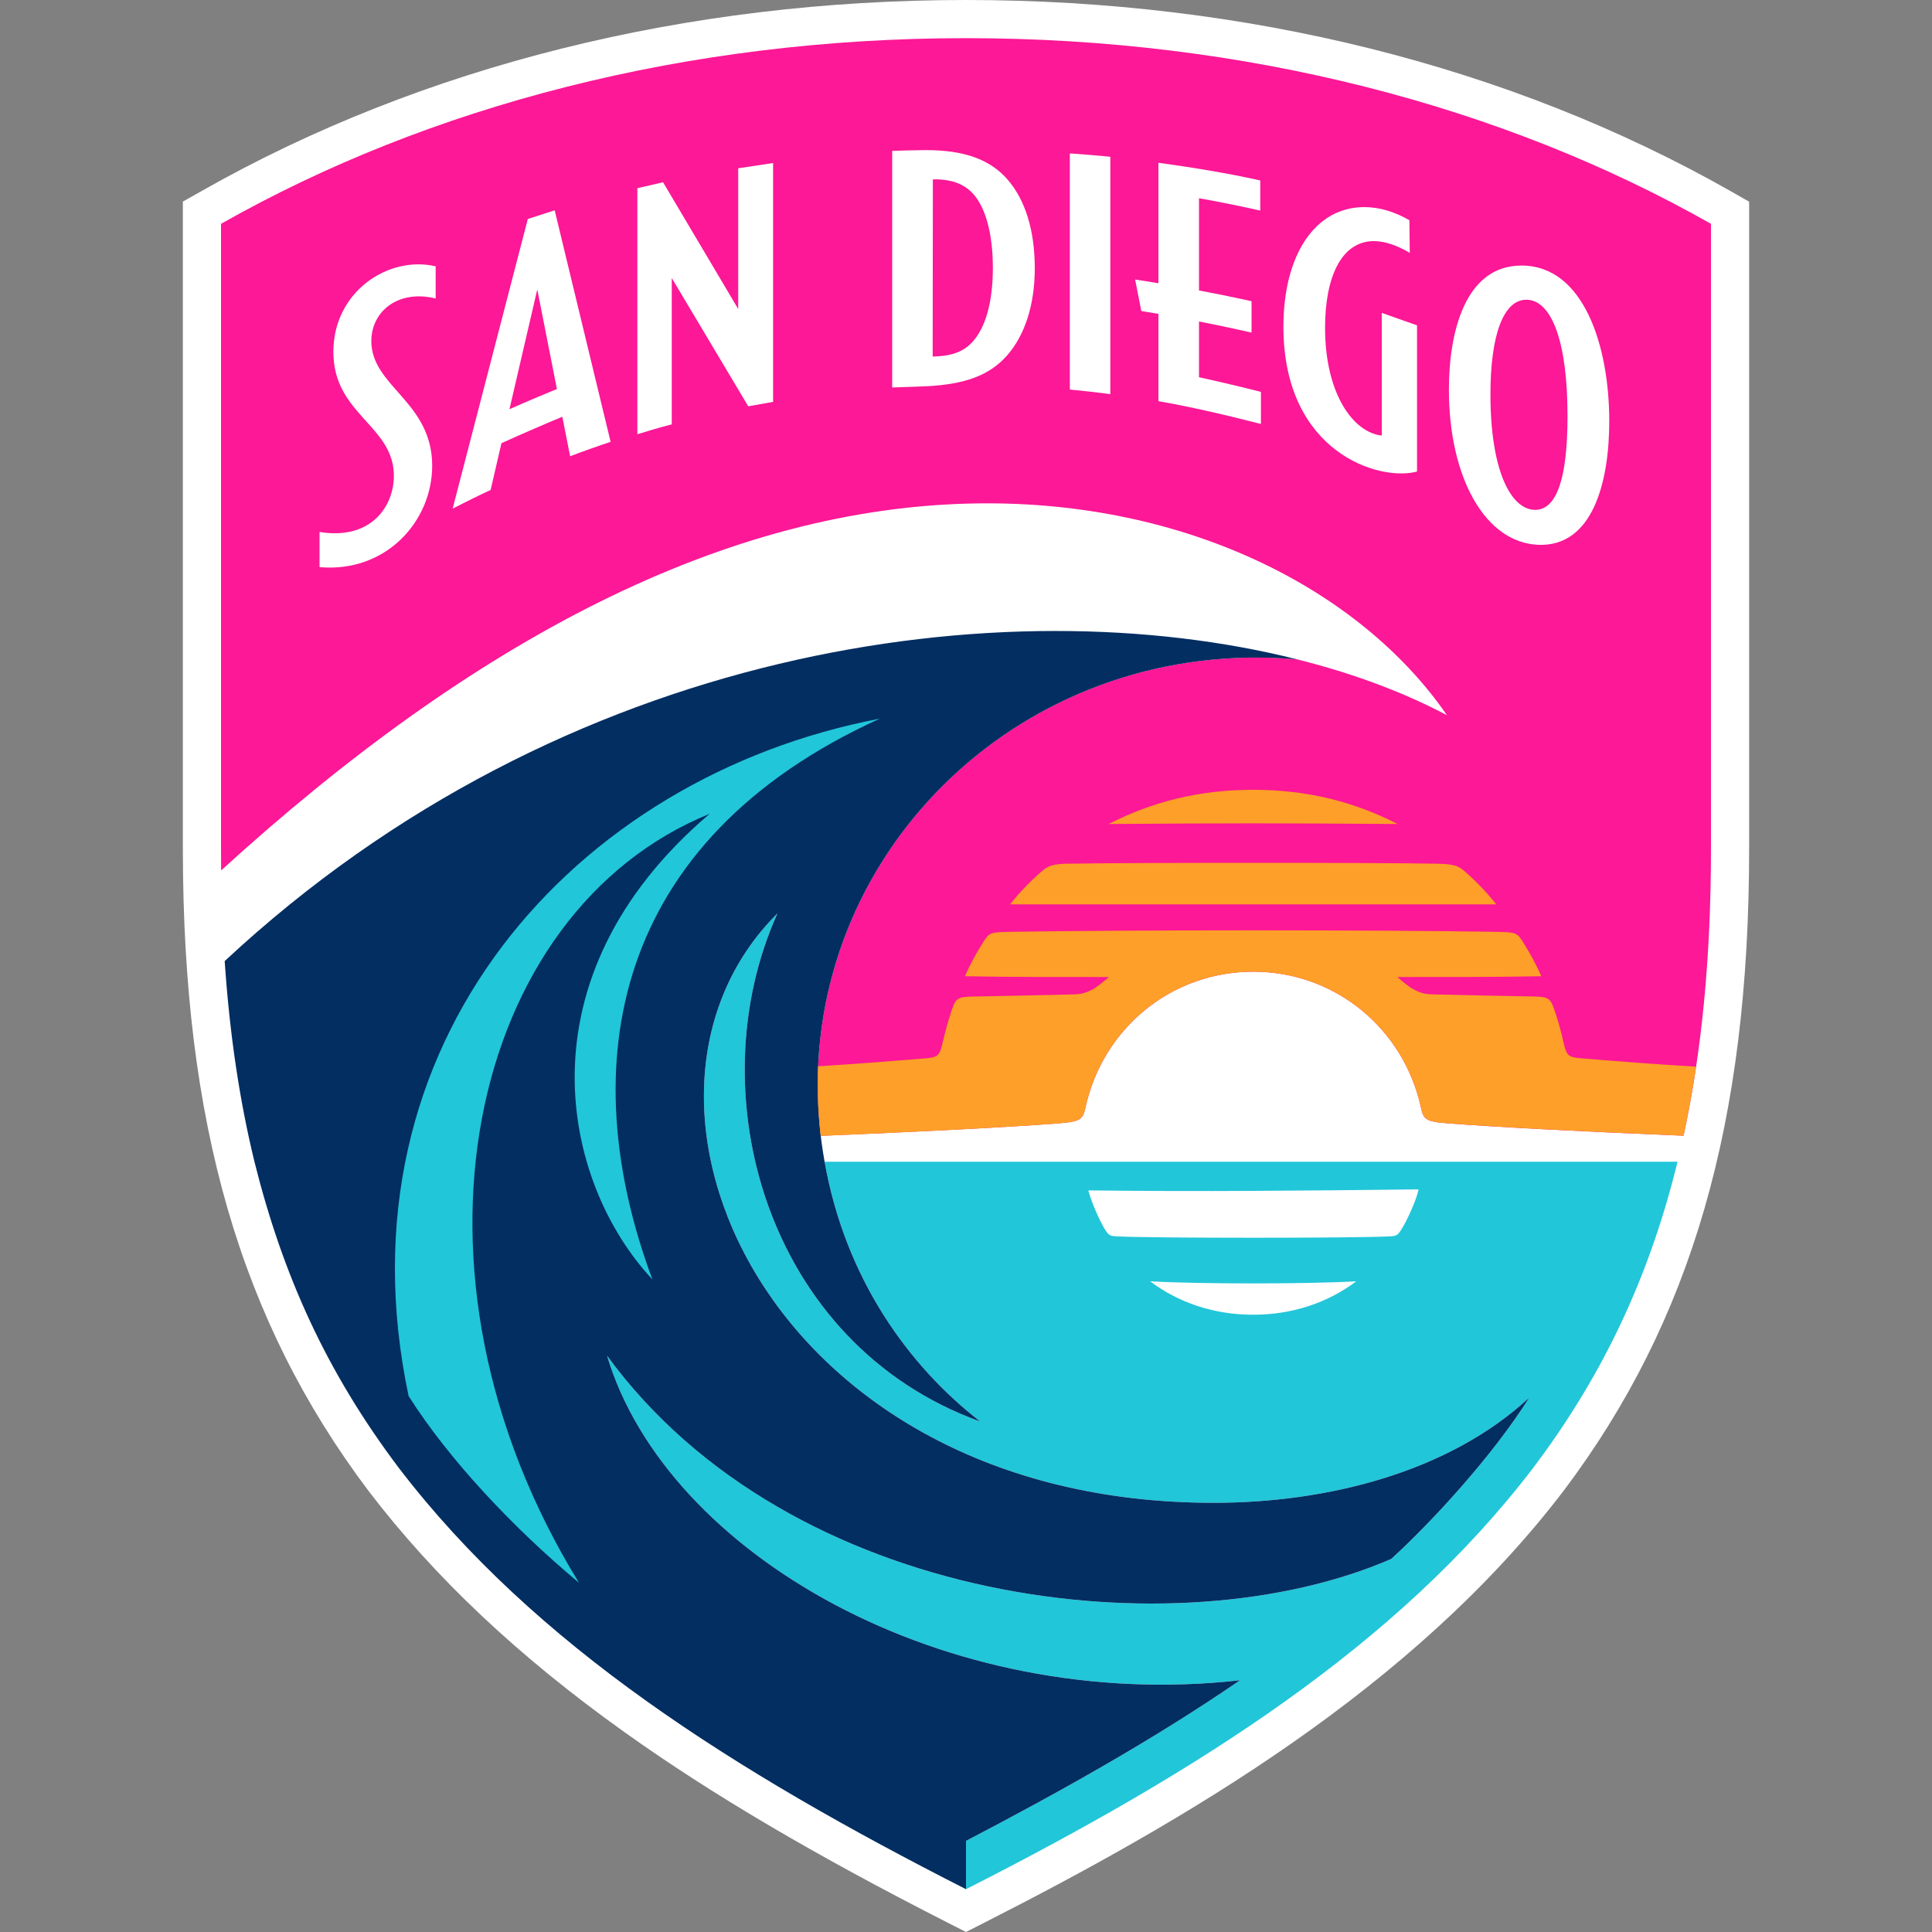
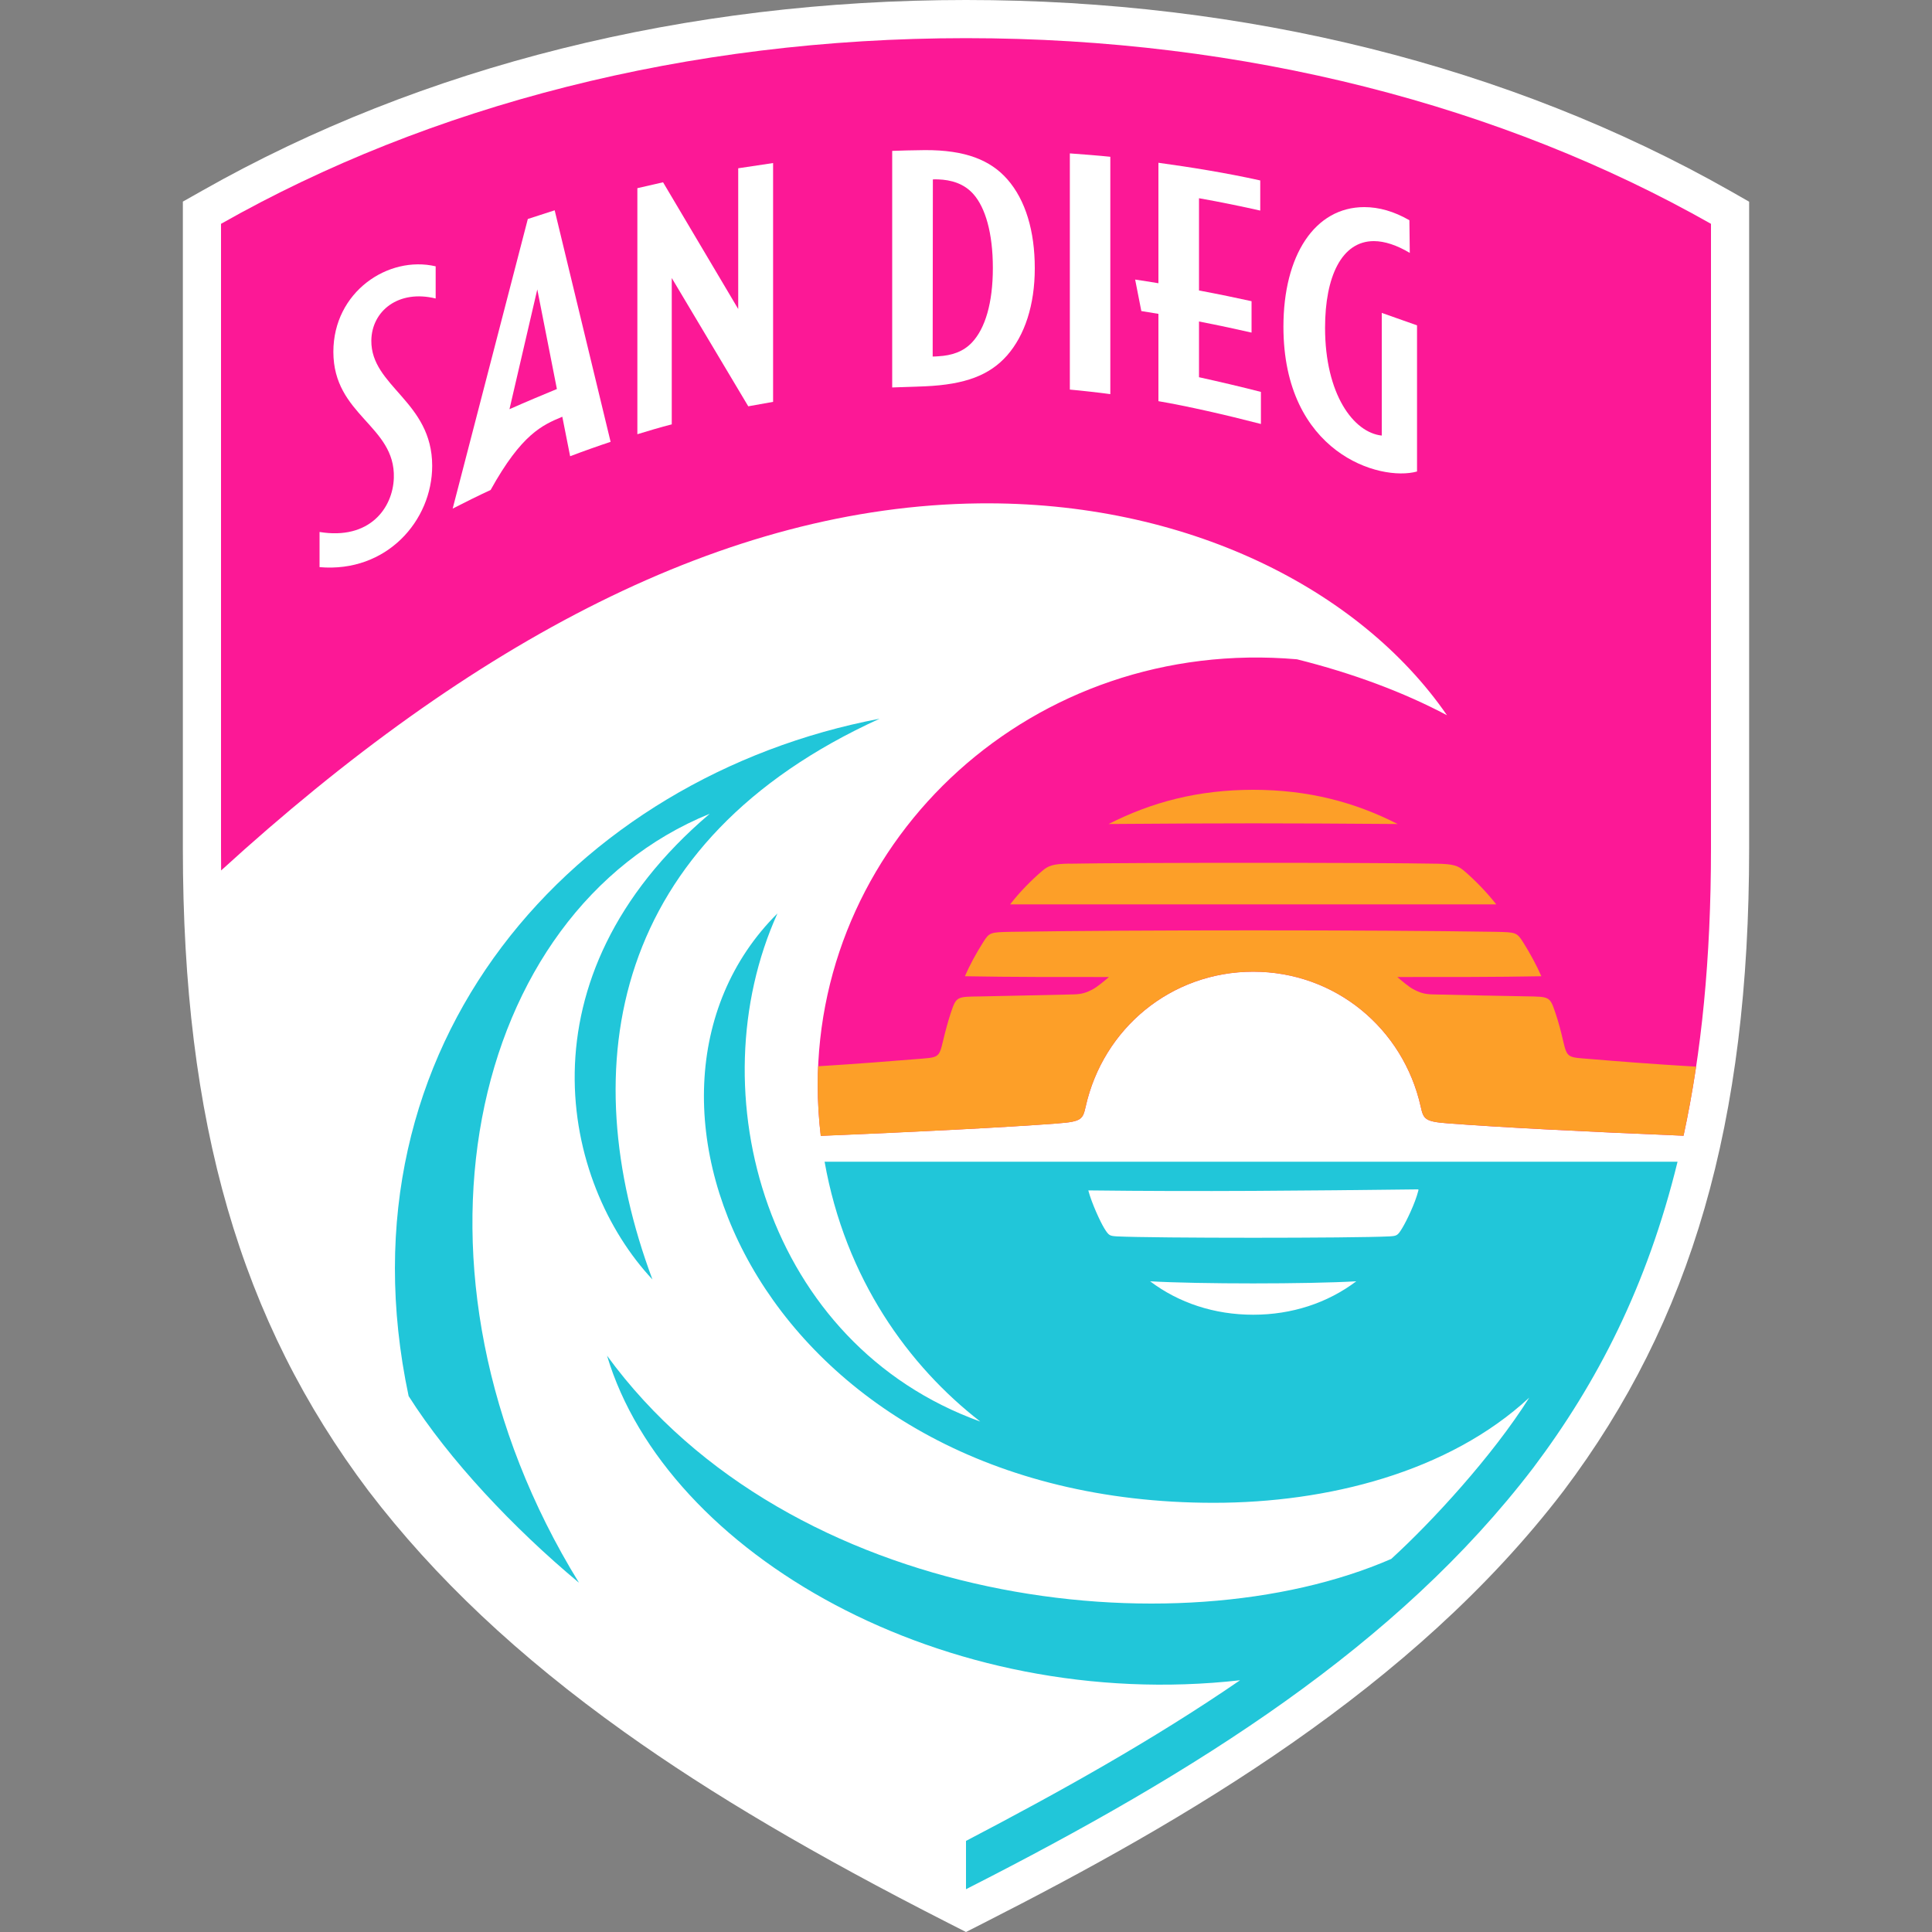
<svg xmlns="http://www.w3.org/2000/svg" width="20" height="20" viewBox="0 0 20 20" fill="none">
  <rect x="0" y="0" width="20" height="20" fill="#808080" stroke="none" />
  <path d="M9.821 19.909C8.432 19.202 7.365 18.574 6.463 17.93C5.366 17.147 4.5 16.331 3.815 15.434C2.486 13.67 1.893 11.62 1.893 8.785V2.087L2.093 1.974C4.37 0.683 7.104 0 10 0C12.896 0 15.63 0.683 17.907 1.974L18.107 2.088V8.785C18.107 11.62 17.514 13.67 16.187 15.432C14.622 17.481 12.272 18.845 10.179 19.909L10 20L9.821 19.909Z" fill="white" />
  <path d="M10 0.395C7.106 0.395 4.438 1.098 2.288 2.317V8.785C2.288 8.861 2.288 8.936 2.289 9.011C4.886 6.641 7.512 5.241 10.134 5.211C12.276 5.186 14.076 6.095 14.979 7.404C14.53 7.166 14.006 6.97 13.426 6.825C10.7 6.588 8.465 8.667 8.465 11.232C8.465 11.412 8.476 11.588 8.497 11.758C9.514 11.716 10.42 11.67 10.955 11.629C11.197 11.611 11.21 11.585 11.239 11.455C11.42 10.647 12.122 10.059 12.973 10.059C13.823 10.059 14.526 10.647 14.707 11.455C14.736 11.585 14.748 11.611 14.99 11.629C15.522 11.67 16.418 11.716 17.428 11.757C17.613 10.904 17.712 9.928 17.712 8.785V2.317C15.562 1.098 12.895 0.395 10 0.395H10Z" fill="#FC1896" />
  <path d="M11.071 8.94C10.898 8.943 10.852 8.961 10.785 9.019C10.682 9.107 10.554 9.235 10.457 9.362C11.158 9.362 14.787 9.362 15.489 9.362C15.391 9.236 15.264 9.107 15.161 9.019C15.094 8.961 15.047 8.944 14.874 8.941C14.281 8.929 11.664 8.929 11.071 8.941L11.071 8.94Z" fill="#FD9F28" />
  <path d="M11.478 8.53C12.675 8.521 13.273 8.521 14.468 8.53C14.025 8.304 13.544 8.176 12.973 8.176C12.401 8.176 11.921 8.304 11.477 8.53H11.478Z" fill="#FD9F28" />
  <path d="M8.536 12.025C8.751 13.24 9.409 14.143 10.148 14.716C7.93 13.917 7.211 11.309 8.048 9.456C6.121 11.371 7.936 15.557 12.563 15.557C13.739 15.557 14.995 15.242 15.831 14.468C15.451 15.072 14.822 15.755 14.402 16.138C12.185 17.102 8.179 16.63 6.284 14.034C6.899 16.088 9.781 17.738 12.837 17.394C11.929 18.017 10.958 18.556 10 19.057V19.557C12.399 18.338 14.466 17.035 15.872 15.195C16.536 14.313 17.051 13.312 17.366 12.026H8.536V12.025ZM12.973 13.61C12.572 13.61 12.203 13.488 11.906 13.264C12.414 13.293 13.532 13.293 14.04 13.264C13.743 13.488 13.374 13.61 12.973 13.61H12.973ZM14.683 12.324C14.649 12.459 14.558 12.644 14.516 12.713C14.468 12.792 14.46 12.794 14.384 12.799C14.005 12.818 11.941 12.818 11.562 12.799C11.486 12.794 11.478 12.791 11.43 12.713C11.389 12.645 11.302 12.458 11.266 12.323C12.435 12.337 13.514 12.326 14.683 12.312V12.324H14.683Z" fill="#21C6D9" />
-   <path d="M12.837 17.394C9.781 17.738 6.9 16.088 6.284 14.034C8.179 16.63 12.185 17.102 14.402 16.138C14.822 15.755 15.451 15.072 15.831 14.468C14.995 15.242 13.739 15.557 12.563 15.557C7.936 15.557 6.121 11.371 8.048 9.456C7.211 11.309 7.93 13.916 10.148 14.716C9.409 14.143 8.751 13.24 8.536 12.025C8.491 11.773 8.465 11.509 8.465 11.232C8.465 8.667 10.703 6.586 13.43 6.826C10.404 6.064 5.84 6.673 2.326 9.949C2.378 10.72 2.483 11.406 2.634 12.026C2.928 13.201 3.377 14.199 4.128 15.195C5.534 17.035 7.602 18.338 10 19.557V19.057C10.958 18.556 11.929 18.017 12.837 17.394Z" fill="#032E62" />
-   <path d="M15.75 2.749C15.165 2.749 14.999 3.443 14.999 4.032C14.999 4.948 15.377 5.621 15.928 5.64C16.484 5.659 16.659 4.998 16.659 4.36C16.659 3.579 16.393 2.749 15.751 2.749L15.75 2.749ZM15.892 5.278C15.644 5.278 15.429 4.88 15.429 4.082C15.429 3.468 15.564 3.095 15.808 3.103C16.063 3.112 16.227 3.536 16.227 4.307C16.227 4.943 16.118 5.278 15.892 5.278Z" fill="white" />
  <path d="M14.669 3.368V4.881C14.281 4.988 13.286 4.687 13.286 3.382C13.286 2.644 13.61 2.144 14.123 2.144C14.275 2.144 14.431 2.188 14.59 2.28L14.594 2.618C14.462 2.539 14.334 2.496 14.222 2.496C13.889 2.496 13.717 2.863 13.717 3.393C13.717 4.08 14.011 4.478 14.304 4.509V3.239L14.669 3.368Z" fill="white" />
  <path d="M13.053 4.056V4.389C12.691 4.295 12.282 4.202 11.992 4.153V3.249C11.932 3.239 11.872 3.229 11.815 3.22L11.751 2.894C11.829 2.906 11.91 2.918 11.992 2.932V1.685C12.32 1.73 12.691 1.789 13.046 1.868V2.18C12.865 2.139 12.634 2.091 12.412 2.052V3.007C12.625 3.047 12.82 3.088 12.956 3.118V3.443C12.811 3.41 12.623 3.369 12.412 3.328V3.905C12.599 3.946 12.865 4.008 13.053 4.057V4.056Z" fill="white" />
  <path d="M11.494 4.08V1.623C11.382 1.611 11.188 1.596 11.075 1.588V4.033C11.18 4.042 11.394 4.066 11.494 4.08Z" fill="white" />
  <path d="M10.427 1.855C10.253 1.658 9.995 1.552 9.574 1.554C9.437 1.555 9.323 1.559 9.236 1.562V4.011C9.333 4.008 9.471 4.003 9.578 3.999C9.994 3.98 10.244 3.884 10.425 3.68C10.608 3.471 10.712 3.159 10.712 2.776C10.712 2.393 10.617 2.071 10.427 1.855ZM10.064 3.543C9.972 3.642 9.852 3.68 9.715 3.688C9.698 3.69 9.678 3.69 9.655 3.691L9.657 1.857C9.675 1.857 9.694 1.856 9.712 1.857C9.844 1.862 9.978 1.898 10.077 2.01C10.2 2.149 10.278 2.411 10.278 2.774C10.278 3.138 10.198 3.399 10.064 3.543V3.543Z" fill="white" />
  <path d="M8.003 1.688V4.16L7.746 4.206L6.954 2.878V4.393C6.849 4.419 6.689 4.467 6.598 4.495V1.948L6.864 1.887L7.642 3.199V1.742L8.002 1.688H8.003Z" fill="white" />
  <path d="M3.308 5.871C4.002 5.931 4.474 5.39 4.474 4.822C4.474 4.154 3.839 4.002 3.844 3.525C3.848 3.219 4.125 2.995 4.51 3.09V2.757C4.019 2.642 3.451 3.021 3.451 3.642C3.451 4.302 4.094 4.404 4.077 4.947C4.067 5.26 3.825 5.592 3.308 5.507V5.87V5.871Z" fill="white" />
-   <path d="M5.902 4.723C6.024 4.676 6.222 4.606 6.321 4.574L5.742 2.177L5.464 2.267L4.686 5.265C4.806 5.203 4.956 5.129 5.079 5.072L5.191 4.588C5.4 4.493 5.613 4.401 5.821 4.314L5.902 4.723ZM5.274 4.236L5.562 2.996L5.765 4.027C5.62 4.087 5.44 4.162 5.274 4.236Z" fill="white" />
+   <path d="M5.902 4.723C6.024 4.676 6.222 4.606 6.321 4.574L5.742 2.177L5.464 2.267L4.686 5.265C4.806 5.203 4.956 5.129 5.079 5.072C5.4 4.493 5.613 4.401 5.821 4.314L5.902 4.723ZM5.274 4.236L5.562 2.996L5.765 4.027C5.62 4.087 5.44 4.162 5.274 4.236Z" fill="white" />
  <path d="M9.106 7.44C5.951 8.04 3.457 10.799 4.23 14.452C4.647 15.11 5.316 15.82 5.994 16.385C4.007 13.159 4.851 9.439 7.347 8.424C5.345 10.127 5.82 12.248 6.754 13.245C5.927 11.03 6.331 8.703 9.106 7.44V7.44Z" fill="#21C6D9" />
  <path d="M10.955 11.629C11.197 11.611 11.21 11.585 11.239 11.455C11.42 10.647 12.122 10.059 12.973 10.059C13.823 10.059 14.526 10.647 14.707 11.455C14.736 11.585 14.748 11.611 14.99 11.629C15.522 11.67 16.418 11.715 17.428 11.757C17.477 11.528 17.521 11.29 17.558 11.042C17.1 11.015 16.724 10.985 16.462 10.963C16.228 10.944 16.224 10.956 16.181 10.773C16.159 10.678 16.136 10.587 16.101 10.484C16.044 10.315 16.041 10.318 15.799 10.314C15.521 10.31 15.199 10.302 14.831 10.294C14.747 10.292 14.698 10.277 14.628 10.239C14.584 10.215 14.513 10.156 14.465 10.114C14.955 10.114 15.49 10.115 15.956 10.106C15.906 9.991 15.838 9.867 15.769 9.757C15.702 9.651 15.696 9.65 15.469 9.646C14.224 9.626 11.721 9.626 10.475 9.646C10.249 9.65 10.242 9.651 10.176 9.757C10.106 9.867 10.038 9.991 9.989 10.106C10.455 10.115 10.99 10.114 11.48 10.114C11.431 10.156 11.36 10.215 11.316 10.239C11.246 10.277 11.197 10.292 11.114 10.294C10.745 10.302 10.424 10.31 10.146 10.315C9.904 10.318 9.9 10.315 9.843 10.484C9.809 10.588 9.786 10.678 9.763 10.773C9.72 10.957 9.716 10.945 9.483 10.964C9.237 10.984 8.889 11.012 8.469 11.038C8.466 11.098 8.465 11.16 8.465 11.221C8.465 11.406 8.476 11.585 8.496 11.759C9.514 11.717 10.419 11.67 10.954 11.63L10.955 11.629Z" fill="#FD9F28" />
</svg>